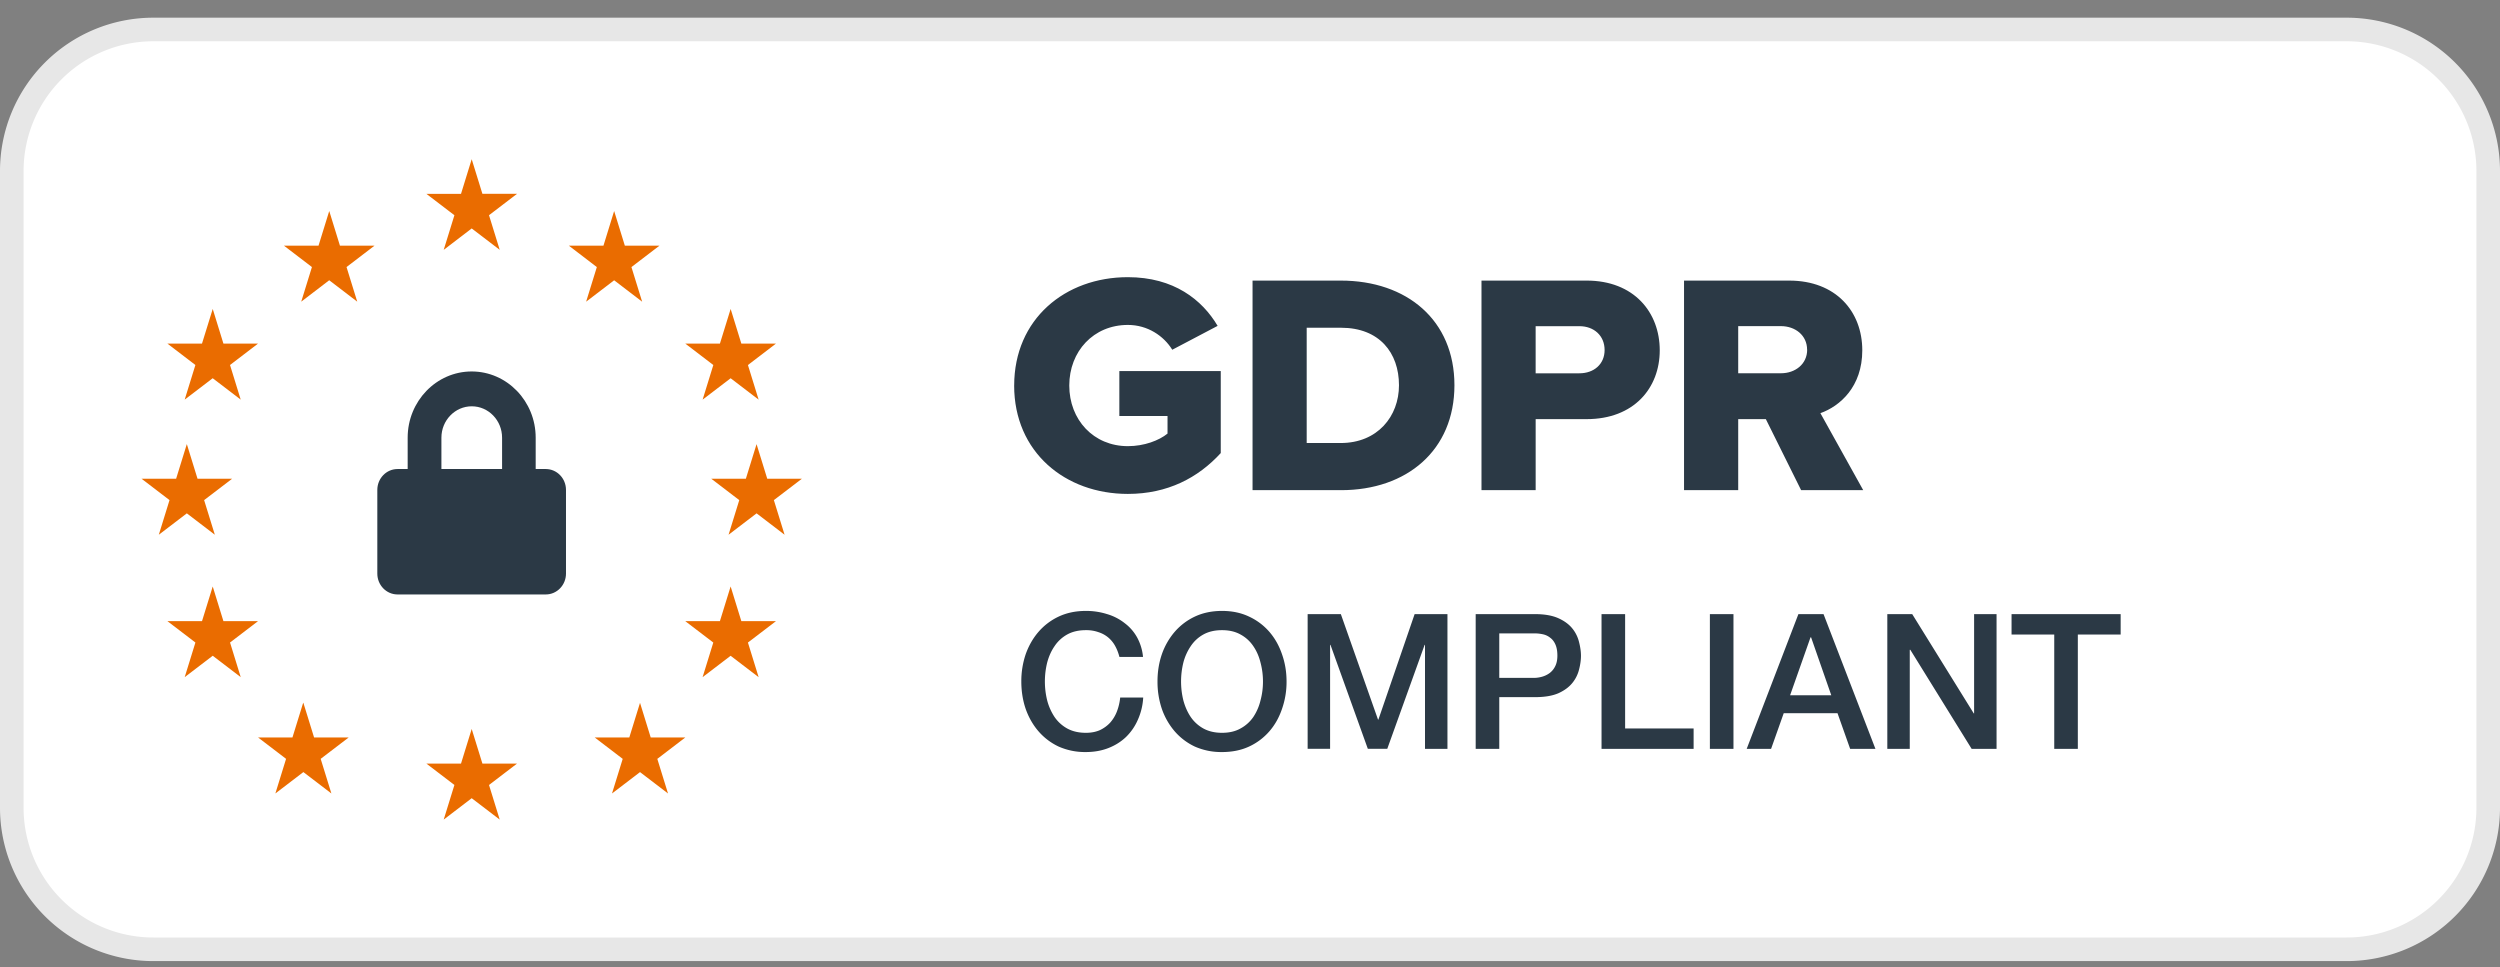
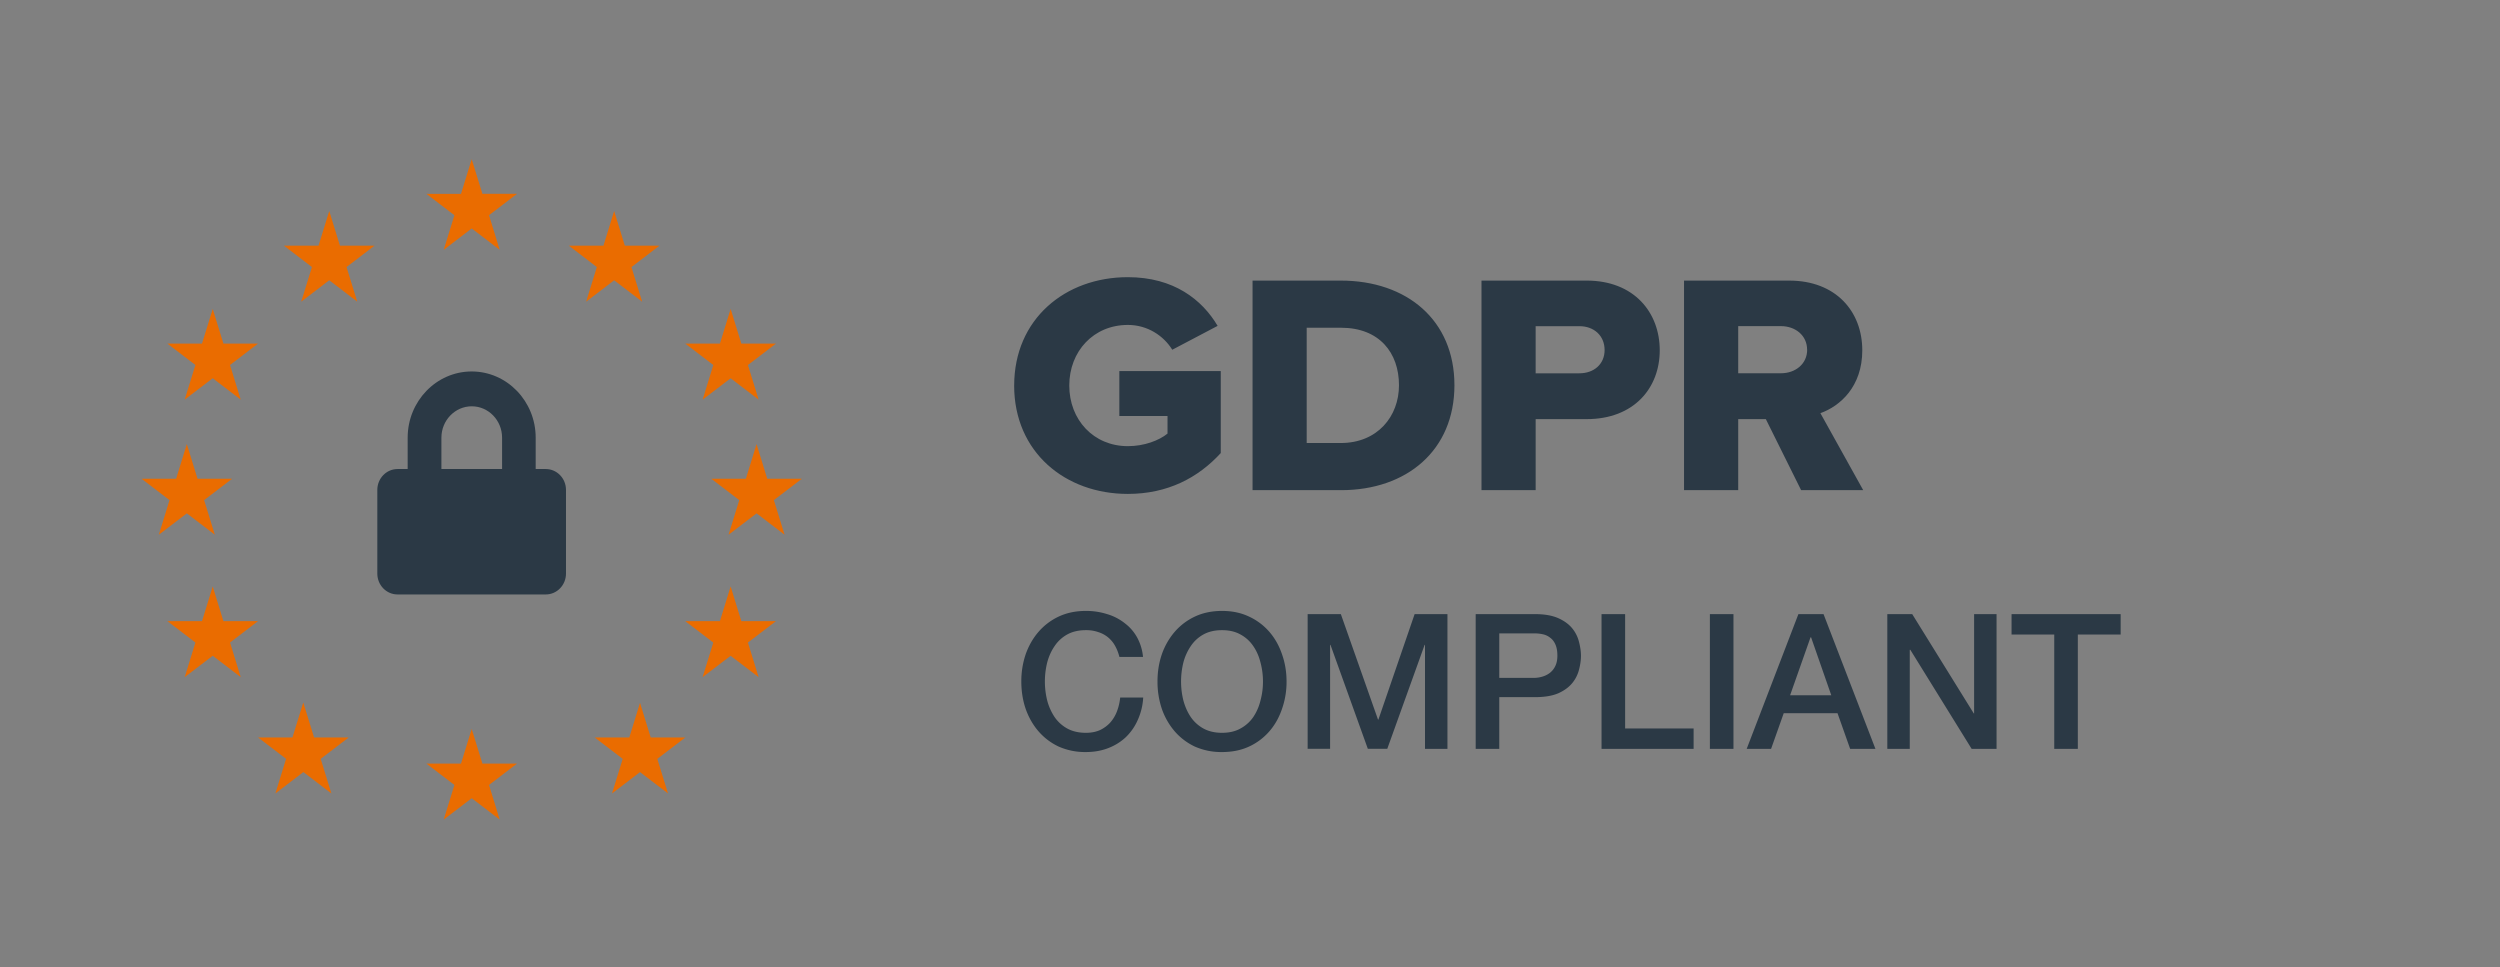
<svg xmlns="http://www.w3.org/2000/svg" width="106" height="41" fill="none">
  <rect width="100%" height="100%" fill="#808080" stroke="none" />
-   <path d="M99.5 1.25h-93a6 6 0 0 0-6 6v27a6 6 0 0 0 6 6h93a6 6 0 0 0 6-6v-27a6 6 0 0 0-6-6z" fill="#fff" stroke="#e7e7e7" />
  <path d="M20 6.75l.454 1.468h1.468l-1.188.907.454 1.468L20 9.686l-1.187.908.454-1.468-1.188-.907h1.468L20 6.75zm0 24.158l.454 1.468h1.468l-1.188.907.454 1.468L20 33.844l-1.187.907.454-1.468-1.188-.907h1.468L20 30.908zm6.04-21.96l.453 1.468h1.468l-1.188.908.454 1.468-1.187-.908-1.188.908.454-1.468-1.187-.908h1.468l.453-1.468zm4.94 4.153l.453 1.468H32.9l-1.188.908.454 1.468-1.187-.907-1.188.907.454-1.468-1.188-.908h1.468l.454-1.468zm0 11.768l.453 1.468H32.9l-1.188.907.454 1.468-1.188-.907-1.188.907.454-1.468-1.188-.907h1.468l.454-1.468zM9.02 13.1l.453 1.468h1.468l-1.188.908.453 1.468-1.187-.907-1.188.907.454-1.468-1.188-.908h1.468L9.02 13.1zm23.058 5.73l.453 1.468H34l-1.188.907.454 1.468-1.187-.907-1.188.907.454-1.468-1.188-.907h1.468l.454-1.468zm-24.156 0l.453 1.468h1.468l-1.188.907.454 1.468-1.187-.907-1.188.907.454-1.468L6 20.297h1.468l.454-1.468zm1.098 6.038l.453 1.468h1.468l-1.187.907.453 1.468-1.187-.907-1.188.907.454-1.468-1.188-.907h1.468l.454-1.468zM27.137 29.8l.453 1.468h1.468l-1.188.908.454 1.468-1.187-.907-1.188.907.454-1.468-1.188-.908h1.468l.454-1.468zM13.96 8.947l.453 1.468h1.468l-1.188.908.454 1.468-1.188-.908-1.187.908.454-1.468-1.188-.908h1.468l.454-1.468zM12.863 29.8l.454 1.468h1.468l-1.188.907.454 1.468-1.188-.907-1.187.907.454-1.468-1.188-.907H12.4l.454-1.468z" fill="#ea6c00" />
  <g fill="#2b3945">
    <path d="M23.143 19.887h-.43v-1.33c0-1.547-1.218-2.807-2.714-2.807s-2.714 1.26-2.714 2.807v1.33h-.43c-.473 0-.857.397-.857.886v3.546c0 .49.384.886.857.886h6.286c.473 0 .857-.397.857-.886v-3.546c0-.49-.384-.886-.857-.886zm-1.857 0h-2.57v-1.33c0-.733.577-1.33 1.286-1.33s1.286.596 1.286 1.33v1.33z" />
    <path fill-rule="evenodd" d="M43 16.346c0 2.824 2.163 4.596 4.82 4.596 1.682 0 2.978-.68 3.94-1.732v-3.477h-4.3v1.905h2.043v.746c-.36.293-.988.533-1.682.533-1.456 0-2.484-1.12-2.484-2.57s1.028-2.57 2.484-2.57c.84 0 1.522.466 1.883 1.052l1.923-1.012c-.654-1.106-1.856-2.065-3.806-2.065-2.657 0-4.82 1.772-4.82 4.596zm10.108 4.436v-8.885h3.74c2.804 0 4.82 1.678 4.82 4.436s-2.016 4.45-4.807 4.45h-3.752zm2.297-1.998h1.442c1.562 0 2.47-1.132 2.47-2.45 0-1.372-.828-2.438-2.457-2.438h-1.456v4.89zm7.41 1.998v-8.885h4.46c2.003 0 3.098 1.345 3.098 2.957 0 1.598-1.095 2.917-3.098 2.917h-2.163v3.01h-2.297zm5.22-5.94c0-.613-.454-1.012-1.068-1.012h-1.856v1.998h1.856c.614 0 1.068-.386 1.068-.986zm8.332 5.94l-1.495-3.01H73.7v3.01h-2.297v-8.885h4.46c1.976 0 3.098 1.306 3.098 2.957 0 1.545-.948 2.37-1.776 2.664L79 20.782h-2.63zm.254-5.954c0-.613-.507-1-1.108-1H73.7v1.998h1.816c.6 0 1.108-.386 1.108-1z" />
    <path d="M47.464 27.855c-.043-.165-.1-.317-.176-.456a1.26 1.26 0 0 0-.288-.36c-.117-.1-.256-.18-.416-.232a1.53 1.53 0 0 0-.544-.088c-.304 0-.568.06-.792.184a1.54 1.54 0 0 0-.536.496c-.14.203-.243.435-.312.696a3.35 3.35 0 0 0 0 1.6 2.34 2.34 0 0 0 .312.704 1.57 1.57 0 0 0 .536.488c.224.123.488.184.792.184.224 0 .42-.037.592-.112.17-.08.317-.187.44-.32.123-.14.22-.3.288-.48a2.28 2.28 0 0 0 .136-.584h.976a2.65 2.65 0 0 1-.224.936 2.29 2.29 0 0 1-.504.736c-.213.203-.464.36-.752.472s-.605.168-.952.168a2.76 2.76 0 0 1-1.152-.232 2.58 2.58 0 0 1-.856-.648c-.235-.272-.416-.59-.544-.952-.123-.363-.184-.75-.184-1.16a3.57 3.57 0 0 1 .184-1.152c.128-.363.31-.68.544-.952a2.58 2.58 0 0 1 .856-.648c.34-.16.725-.24 1.152-.24a2.94 2.94 0 0 1 .904.136 2.19 2.19 0 0 1 .744.384c.22.165.395.368.528.608a2.13 2.13 0 0 1 .248.824h-1zm4.35-1.136c-.304 0-.568.06-.792.184-.22.123-.397.288-.536.496a2.24 2.24 0 0 0-.312.696 3.35 3.35 0 0 0 0 1.6c.07.26.173.496.312.704a1.57 1.57 0 0 0 .536.488c.224.123.488.184.792.184s.565-.06.784-.184a1.55 1.55 0 0 0 .544-.488 2.2 2.2 0 0 0 .304-.704c.07-.26.104-.528.104-.8s-.035-.54-.104-.8c-.064-.26-.165-.493-.304-.696a1.52 1.52 0 0 0-.544-.496c-.22-.123-.48-.184-.784-.184zm0-.816c.427 0 .808.08 1.144.24a2.56 2.56 0 0 1 .864.648c.235.272.413.59.536.952.128.363.192.747.192 1.152a3.46 3.46 0 0 1-.192 1.16c-.123.363-.3.68-.536.952a2.56 2.56 0 0 1-.864.648c-.336.155-.717.232-1.144.232a2.76 2.76 0 0 1-1.152-.232 2.58 2.58 0 0 1-.856-.648 2.94 2.94 0 0 1-.544-.952 3.6 3.6 0 0 1-.184-1.16c0-.405.06-.79.184-1.152a2.94 2.94 0 0 1 .544-.952 2.58 2.58 0 0 1 .856-.648c.34-.16.725-.24 1.152-.24zm3.63.136h1.408l1.576 4.472h.016l1.536-4.472h1.392v5.712h-.952v-4.408h-.016L58.82 31.75h-.824l-1.584-4.408h-.016v4.408h-.952V26.04zm7.125 0h2.52c.405 0 .736.06.992.176s.453.264.592.44a1.45 1.45 0 0 1 .28.576c.053.208.08.4.08.576s-.027.368-.08.576a1.45 1.45 0 0 1-.28.568c-.14.176-.336.323-.592.44-.256.112-.587.168-.992.168h-1.52v2.192h-1V26.04zm1 2.704h1.464c.112 0 .227-.016.344-.048s.224-.083.32-.152a.79.79 0 0 0 .24-.288c.064-.123.096-.275.096-.456 0-.187-.027-.34-.08-.464s-.125-.22-.216-.288a.74.74 0 0 0-.312-.152 1.69 1.69 0 0 0-.376-.04h-1.48v1.888zm4.336-2.704h1v4.848h2.904v.864h-3.904V26.04zm4.594 0h1v5.712h-1V26.04zm3.755 0h1.064l2.2 5.712h-1.072l-.536-1.512h-2.28l-.536 1.512H74.06l2.192-5.712zm-.352 3.44h1.744l-.856-2.456h-.024L75.9 29.48zm4.12-3.44h1.056l2.608 4.208h.016V26.04h.952v5.712h-1.056l-2.6-4.2h-.024v4.2h-.952V26.04zm5.27 0h4.624v.864H88.1v4.848h-1v-4.848H85.29v-.864z" />
  </g>
</svg>